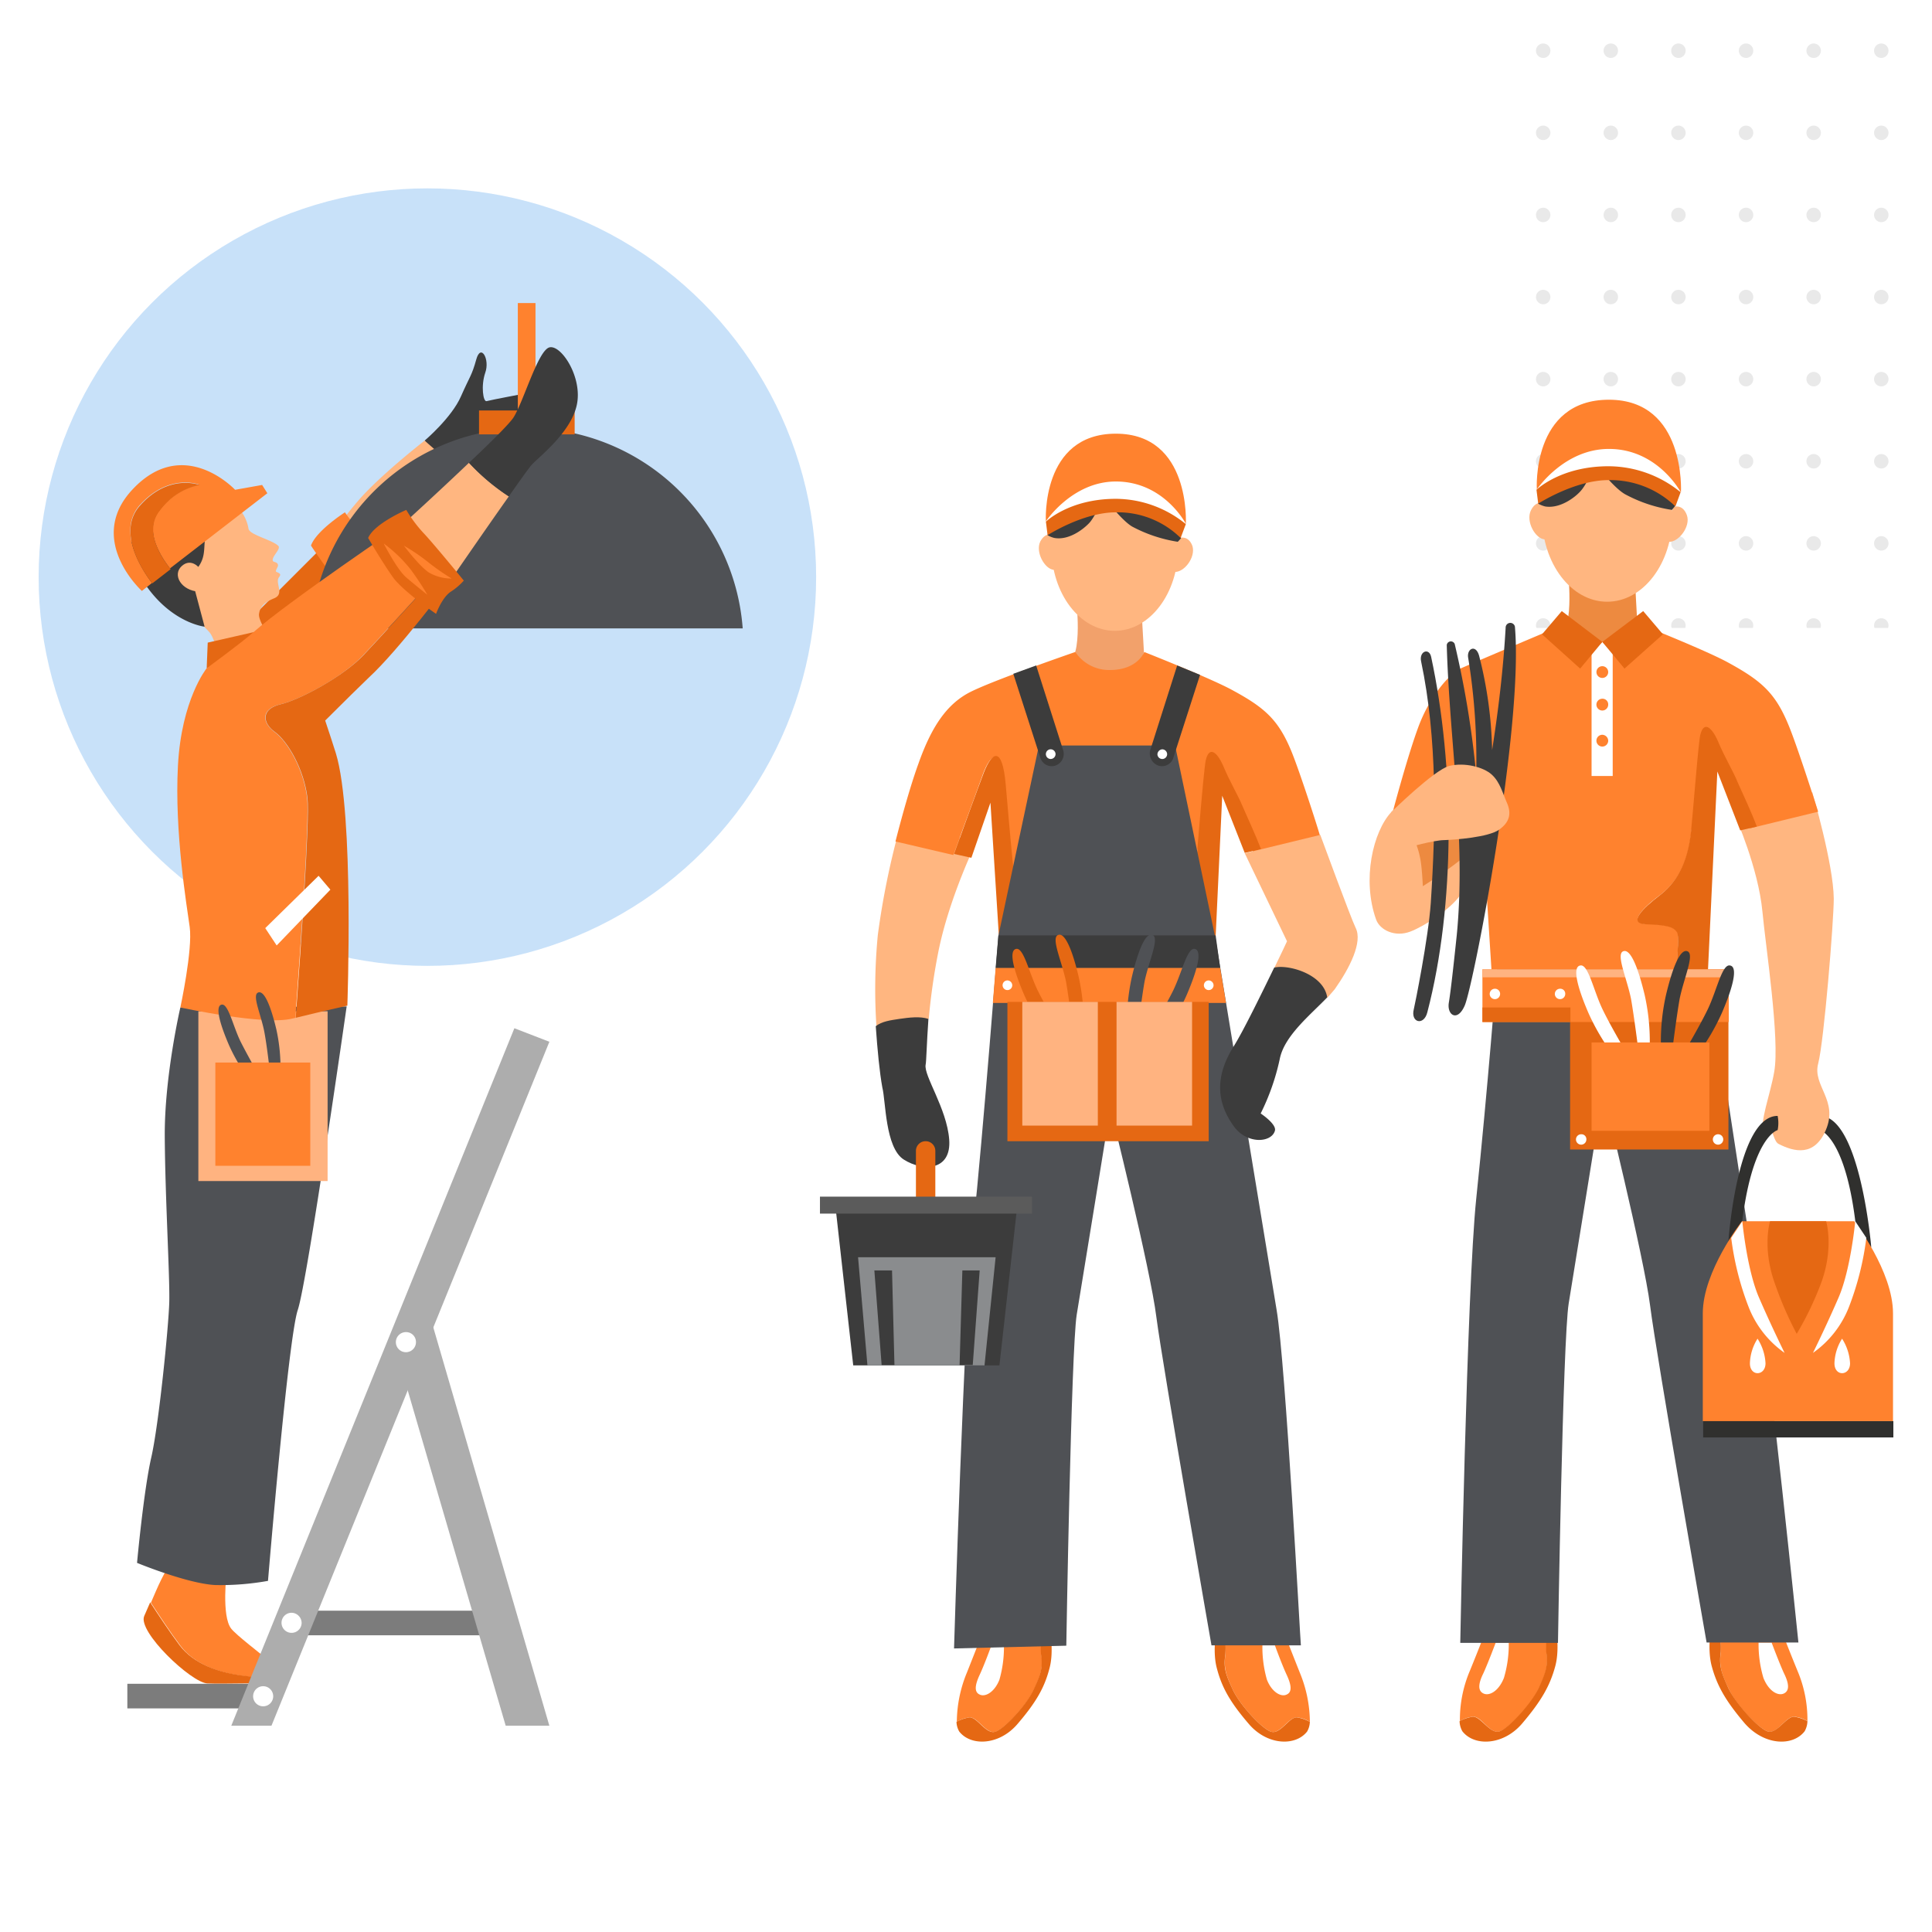
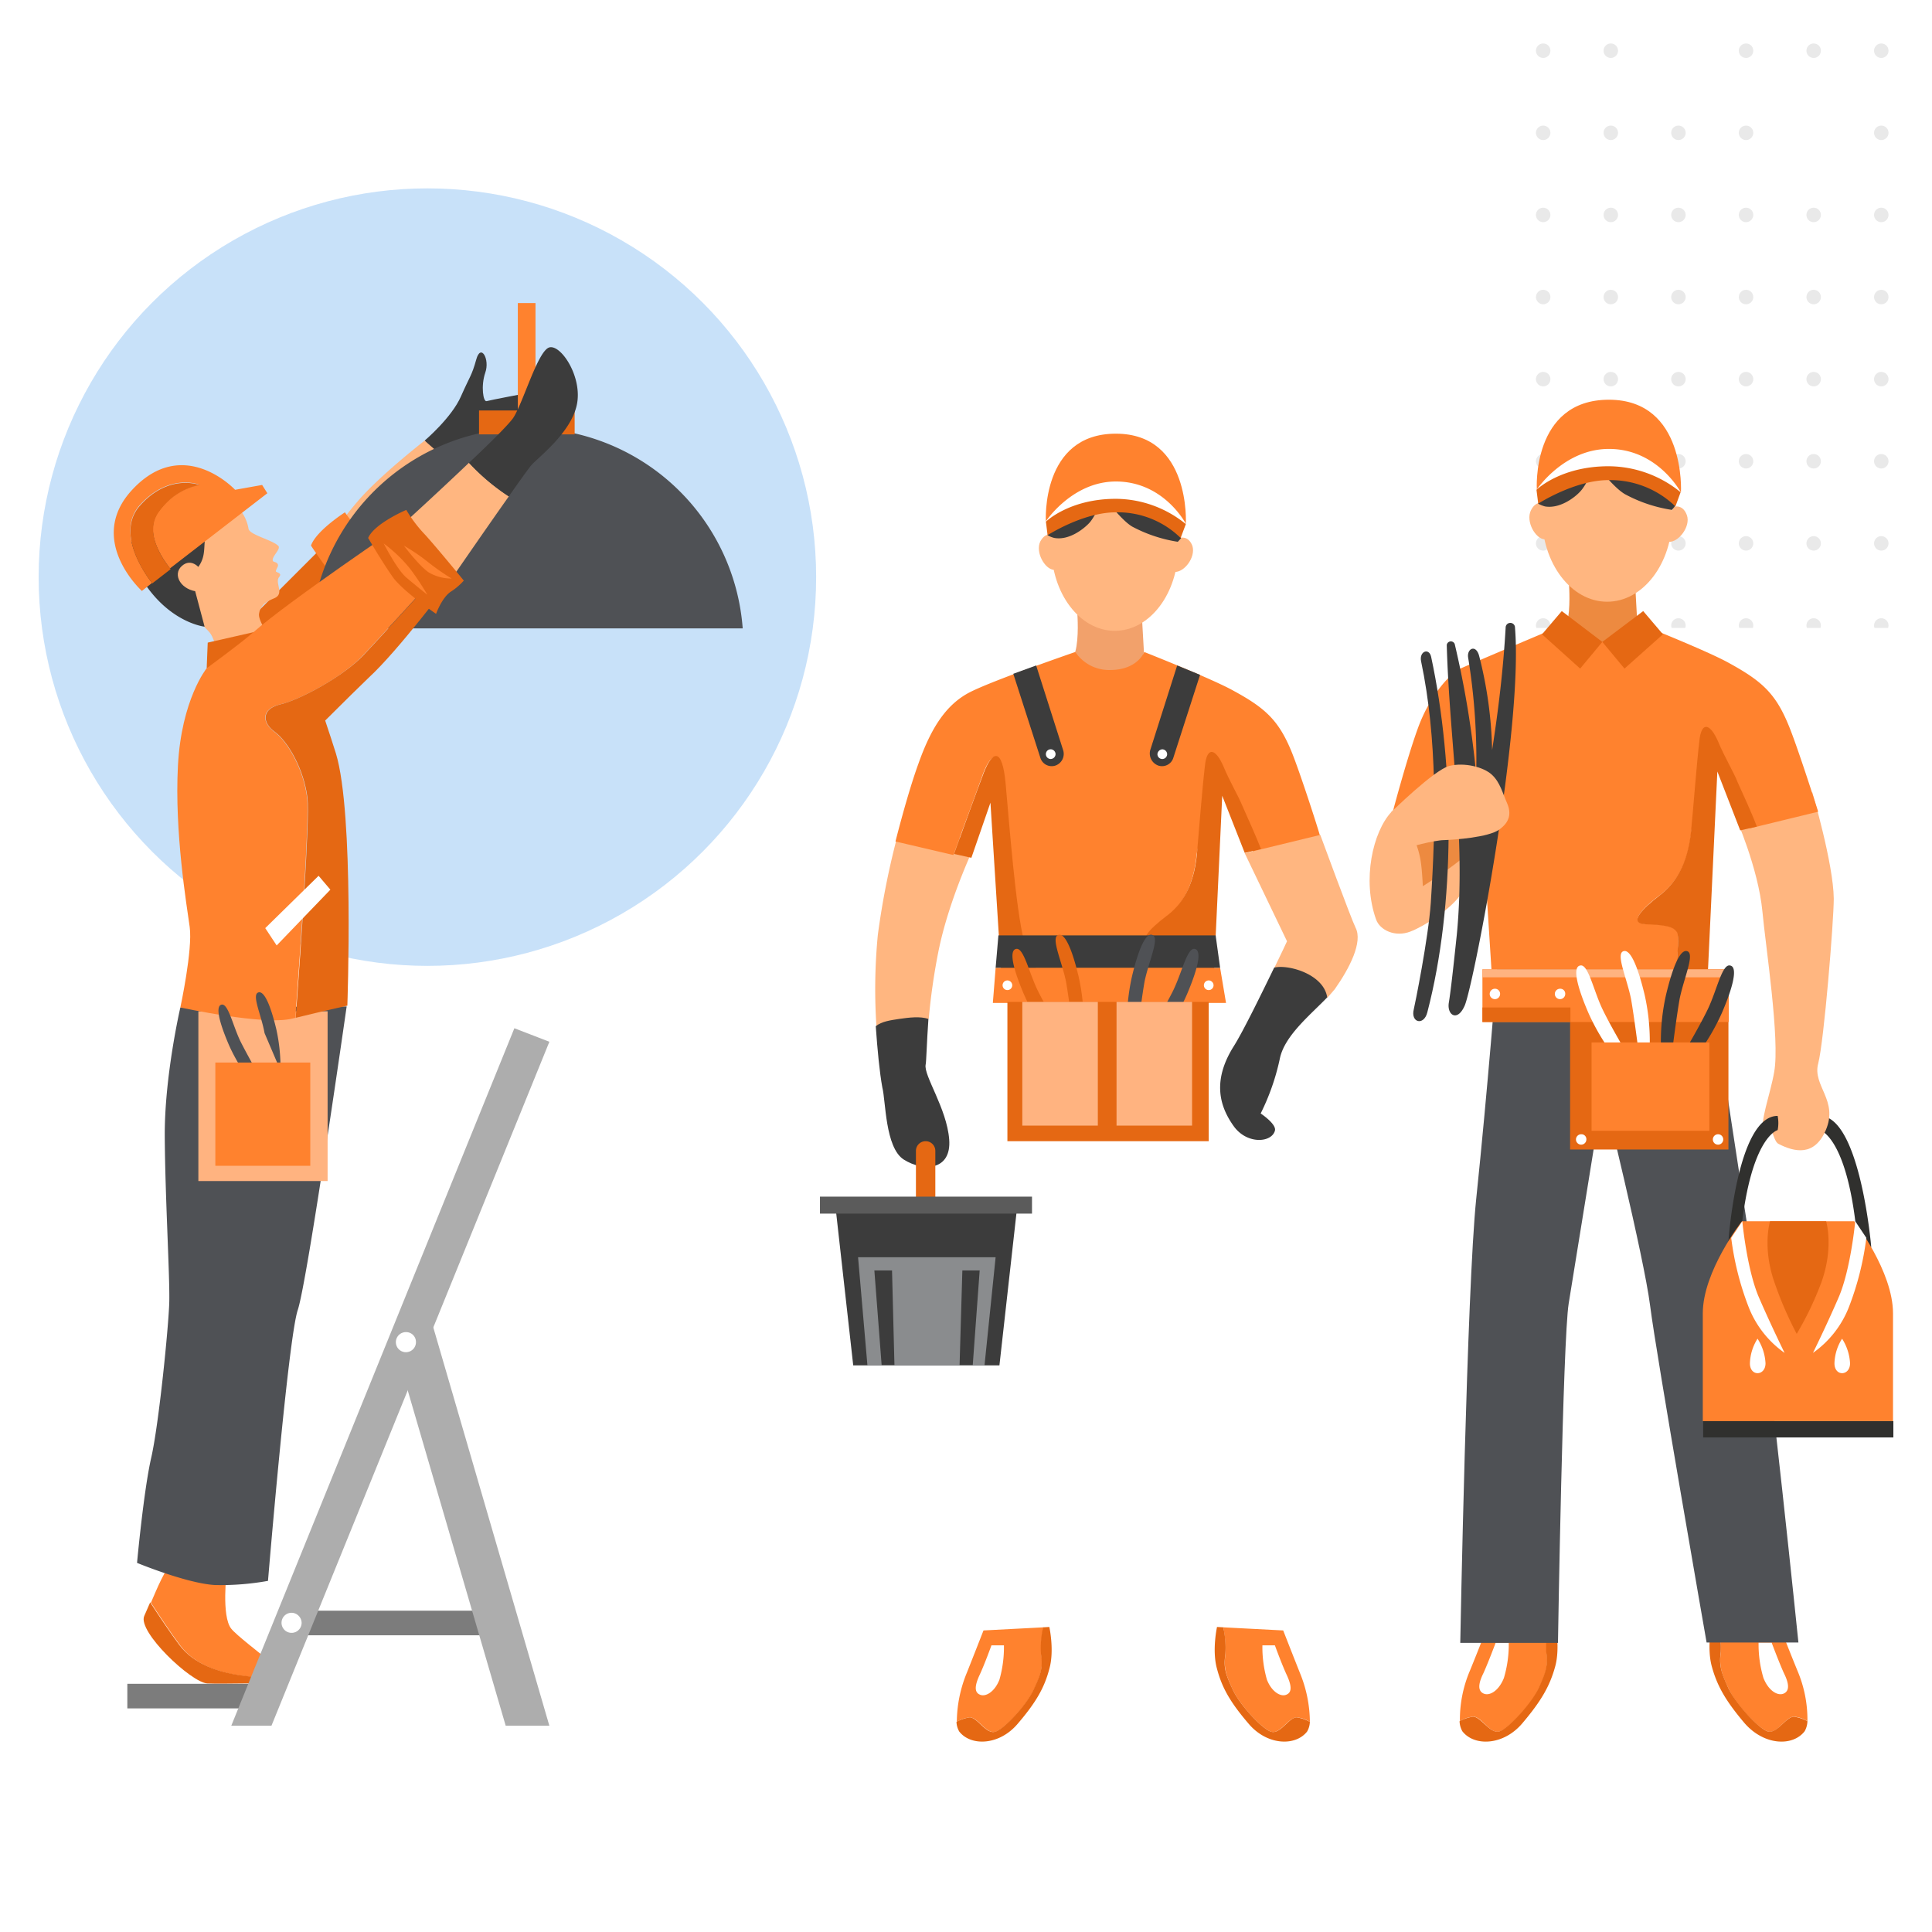
<svg xmlns="http://www.w3.org/2000/svg" width="400" height="400" viewBox="0 0 400 400">
  <defs>
    <clipPath id="clip-path">
      <rect width="79" height="121" fill="none" />
    </clipPath>
  </defs>
  <g id="smb_sol_img2" transform="translate(-872 -2630)">
    <rect id="Rectangle_6711" data-name="Rectangle 6711" width="400" height="400" transform="translate(872 2630)" fill="#fff" />
    <g id="Repeat_Grid_122" data-name="Repeat Grid 122" transform="translate(1190 2639)" clip-path="url(#clip-path)">
      <g transform="translate(-748 -1243)">
        <circle id="Ellipse_246" data-name="Ellipse 246" cx="1.5" cy="1.5" r="1.5" transform="translate(748 1243)" fill="#e9e9e9" />
      </g>
      <g transform="translate(-734 -1243)">
        <circle id="Ellipse_246-2" data-name="Ellipse 246" cx="1.5" cy="1.5" r="1.5" transform="translate(748 1243)" fill="#e9e9e9" />
      </g>
      <g transform="translate(-720 -1243)">
-         <circle id="Ellipse_246-3" data-name="Ellipse 246" cx="1.5" cy="1.5" r="1.5" transform="translate(748 1243)" fill="#e9e9e9" />
-       </g>
+         </g>
      <g transform="translate(-706 -1243)">
        <circle id="Ellipse_246-4" data-name="Ellipse 246" cx="1.5" cy="1.5" r="1.5" transform="translate(748 1243)" fill="#e9e9e9" />
      </g>
      <g transform="translate(-692 -1243)">
        <circle id="Ellipse_246-5" data-name="Ellipse 246" cx="1.5" cy="1.5" r="1.5" transform="translate(748 1243)" fill="#e9e9e9" />
      </g>
      <g transform="translate(-678 -1243)">
        <circle id="Ellipse_246-6" data-name="Ellipse 246" cx="1.5" cy="1.5" r="1.5" transform="translate(748 1243)" fill="#e9e9e9" />
      </g>
      <g transform="translate(-748 -1226)">
        <circle id="Ellipse_246-7" data-name="Ellipse 246" cx="1.5" cy="1.5" r="1.5" transform="translate(748 1243)" fill="#e9e9e9" />
      </g>
      <g transform="translate(-734 -1226)">
        <circle id="Ellipse_246-8" data-name="Ellipse 246" cx="1.5" cy="1.5" r="1.5" transform="translate(748 1243)" fill="#e9e9e9" />
      </g>
      <g transform="translate(-720 -1226)">
        <circle id="Ellipse_246-9" data-name="Ellipse 246" cx="1.5" cy="1.5" r="1.5" transform="translate(748 1243)" fill="#e9e9e9" />
      </g>
      <g transform="translate(-706 -1226)">
        <circle id="Ellipse_246-10" data-name="Ellipse 246" cx="1.5" cy="1.5" r="1.5" transform="translate(748 1243)" fill="#e9e9e9" />
      </g>
      <g transform="translate(-692 -1226)">
-         <circle id="Ellipse_246-11" data-name="Ellipse 246" cx="1.5" cy="1.5" r="1.5" transform="translate(748 1243)" fill="#e9e9e9" />
-       </g>
+         </g>
      <g transform="translate(-678 -1226)">
        <circle id="Ellipse_246-12" data-name="Ellipse 246" cx="1.5" cy="1.5" r="1.5" transform="translate(748 1243)" fill="#e9e9e9" />
      </g>
      <g transform="translate(-748 -1209)">
        <circle id="Ellipse_246-13" data-name="Ellipse 246" cx="1.5" cy="1.5" r="1.5" transform="translate(748 1243)" fill="#e9e9e9" />
      </g>
      <g transform="translate(-734 -1209)">
        <circle id="Ellipse_246-14" data-name="Ellipse 246" cx="1.5" cy="1.5" r="1.5" transform="translate(748 1243)" fill="#e9e9e9" />
      </g>
      <g transform="translate(-720 -1209)">
        <circle id="Ellipse_246-15" data-name="Ellipse 246" cx="1.5" cy="1.5" r="1.5" transform="translate(748 1243)" fill="#e9e9e9" />
      </g>
      <g transform="translate(-706 -1209)">
        <circle id="Ellipse_246-16" data-name="Ellipse 246" cx="1.5" cy="1.5" r="1.5" transform="translate(748 1243)" fill="#e9e9e9" />
      </g>
      <g transform="translate(-692 -1209)">
        <circle id="Ellipse_246-17" data-name="Ellipse 246" cx="1.5" cy="1.5" r="1.5" transform="translate(748 1243)" fill="#e9e9e9" />
      </g>
      <g transform="translate(-678 -1209)">
        <circle id="Ellipse_246-18" data-name="Ellipse 246" cx="1.5" cy="1.5" r="1.5" transform="translate(748 1243)" fill="#e9e9e9" />
      </g>
      <g transform="translate(-748 -1192)">
        <circle id="Ellipse_246-19" data-name="Ellipse 246" cx="1.5" cy="1.5" r="1.5" transform="translate(748 1243)" fill="#e9e9e9" />
      </g>
      <g transform="translate(-734 -1192)">
        <circle id="Ellipse_246-20" data-name="Ellipse 246" cx="1.5" cy="1.5" r="1.5" transform="translate(748 1243)" fill="#e9e9e9" />
      </g>
      <g transform="translate(-720 -1192)">
        <circle id="Ellipse_246-21" data-name="Ellipse 246" cx="1.5" cy="1.5" r="1.5" transform="translate(748 1243)" fill="#e9e9e9" />
      </g>
      <g transform="translate(-706 -1192)">
        <circle id="Ellipse_246-22" data-name="Ellipse 246" cx="1.5" cy="1.5" r="1.5" transform="translate(748 1243)" fill="#e9e9e9" />
      </g>
      <g transform="translate(-692 -1192)">
        <circle id="Ellipse_246-23" data-name="Ellipse 246" cx="1.5" cy="1.5" r="1.5" transform="translate(748 1243)" fill="#e9e9e9" />
      </g>
      <g transform="translate(-678 -1192)">
        <circle id="Ellipse_246-24" data-name="Ellipse 246" cx="1.5" cy="1.5" r="1.5" transform="translate(748 1243)" fill="#e9e9e9" />
      </g>
      <g transform="translate(-748 -1175)">
        <circle id="Ellipse_246-25" data-name="Ellipse 246" cx="1.5" cy="1.5" r="1.5" transform="translate(748 1243)" fill="#e9e9e9" />
      </g>
      <g transform="translate(-734 -1175)">
        <circle id="Ellipse_246-26" data-name="Ellipse 246" cx="1.5" cy="1.5" r="1.5" transform="translate(748 1243)" fill="#e9e9e9" />
      </g>
      <g transform="translate(-720 -1175)">
        <circle id="Ellipse_246-27" data-name="Ellipse 246" cx="1.5" cy="1.5" r="1.5" transform="translate(748 1243)" fill="#e9e9e9" />
      </g>
      <g transform="translate(-706 -1175)">
        <circle id="Ellipse_246-28" data-name="Ellipse 246" cx="1.5" cy="1.5" r="1.5" transform="translate(748 1243)" fill="#e9e9e9" />
      </g>
      <g transform="translate(-692 -1175)">
        <circle id="Ellipse_246-29" data-name="Ellipse 246" cx="1.5" cy="1.5" r="1.5" transform="translate(748 1243)" fill="#e9e9e9" />
      </g>
      <g transform="translate(-678 -1175)">
        <circle id="Ellipse_246-30" data-name="Ellipse 246" cx="1.5" cy="1.5" r="1.5" transform="translate(748 1243)" fill="#e9e9e9" />
      </g>
      <g transform="translate(-748 -1158)">
        <circle id="Ellipse_246-31" data-name="Ellipse 246" cx="1.5" cy="1.5" r="1.5" transform="translate(748 1243)" fill="#e9e9e9" />
      </g>
      <g transform="translate(-734 -1158)">
        <circle id="Ellipse_246-32" data-name="Ellipse 246" cx="1.5" cy="1.5" r="1.5" transform="translate(748 1243)" fill="#e9e9e9" />
      </g>
      <g transform="translate(-720 -1158)">
        <circle id="Ellipse_246-33" data-name="Ellipse 246" cx="1.5" cy="1.5" r="1.5" transform="translate(748 1243)" fill="#e9e9e9" />
      </g>
      <g transform="translate(-706 -1158)">
        <circle id="Ellipse_246-34" data-name="Ellipse 246" cx="1.5" cy="1.5" r="1.5" transform="translate(748 1243)" fill="#e9e9e9" />
      </g>
      <g transform="translate(-692 -1158)">
        <circle id="Ellipse_246-35" data-name="Ellipse 246" cx="1.5" cy="1.5" r="1.5" transform="translate(748 1243)" fill="#e9e9e9" />
      </g>
      <g transform="translate(-678 -1158)">
        <circle id="Ellipse_246-36" data-name="Ellipse 246" cx="1.5" cy="1.5" r="1.5" transform="translate(748 1243)" fill="#e9e9e9" />
      </g>
      <g transform="translate(-748 -1141)">
        <circle id="Ellipse_246-37" data-name="Ellipse 246" cx="1.5" cy="1.5" r="1.5" transform="translate(748 1243)" fill="#e9e9e9" />
      </g>
      <g transform="translate(-734 -1141)">
        <circle id="Ellipse_246-38" data-name="Ellipse 246" cx="1.5" cy="1.5" r="1.5" transform="translate(748 1243)" fill="#e9e9e9" />
      </g>
      <g transform="translate(-720 -1141)">
        <circle id="Ellipse_246-39" data-name="Ellipse 246" cx="1.5" cy="1.5" r="1.5" transform="translate(748 1243)" fill="#e9e9e9" />
      </g>
      <g transform="translate(-706 -1141)">
        <circle id="Ellipse_246-40" data-name="Ellipse 246" cx="1.5" cy="1.5" r="1.5" transform="translate(748 1243)" fill="#e9e9e9" />
      </g>
      <g transform="translate(-692 -1141)">
        <circle id="Ellipse_246-41" data-name="Ellipse 246" cx="1.5" cy="1.5" r="1.5" transform="translate(748 1243)" fill="#e9e9e9" />
      </g>
      <g transform="translate(-678 -1141)">
        <circle id="Ellipse_246-42" data-name="Ellipse 246" cx="1.5" cy="1.5" r="1.5" transform="translate(748 1243)" fill="#e9e9e9" />
      </g>
      <g transform="translate(-748 -1124)">
        <circle id="Ellipse_246-43" data-name="Ellipse 246" cx="1.5" cy="1.5" r="1.5" transform="translate(748 1243)" fill="#e9e9e9" />
      </g>
      <g transform="translate(-734 -1124)">
        <circle id="Ellipse_246-44" data-name="Ellipse 246" cx="1.5" cy="1.5" r="1.5" transform="translate(748 1243)" fill="#e9e9e9" />
      </g>
      <g transform="translate(-720 -1124)">
        <circle id="Ellipse_246-45" data-name="Ellipse 246" cx="1.5" cy="1.5" r="1.5" transform="translate(748 1243)" fill="#e9e9e9" />
      </g>
      <g transform="translate(-706 -1124)">
        <circle id="Ellipse_246-46" data-name="Ellipse 246" cx="1.5" cy="1.5" r="1.5" transform="translate(748 1243)" fill="#e9e9e9" />
      </g>
      <g transform="translate(-692 -1124)">
        <circle id="Ellipse_246-47" data-name="Ellipse 246" cx="1.5" cy="1.5" r="1.5" transform="translate(748 1243)" fill="#e9e9e9" />
      </g>
      <g transform="translate(-678 -1124)">
        <circle id="Ellipse_246-48" data-name="Ellipse 246" cx="1.5" cy="1.5" r="1.5" transform="translate(748 1243)" fill="#e9e9e9" />
      </g>
    </g>
    <g id="facility" transform="translate(12074 -9824)">
      <g id="facility-2" data-name="facility" transform="translate(-11194 12493)">
        <g id="Group_10253" data-name="Group 10253" transform="translate(161.763 43.759)">
          <g id="Group_10242" data-name="Group 10242" transform="translate(0 7.03)">
            <g id="Group_10234" data-name="Group 10234" transform="translate(45.321 6.241)">
              <g id="Group_10233" data-name="Group 10233" transform="translate(0)">
                <path id="Path_13706" data-name="Path 13706" d="M345.121,138.2s.359,4.878-.43,7.674c-.5,1.649,8.034,9.11,8.034,9.11s5.739-5.022,6.169-9.11c-.215-3.515-.43-7.674-.43-7.674Z" transform="translate(-337.144 -106.995)" fill="#f2a16b" />
                <g id="Group_10232" data-name="Group 10232">
                  <g id="Group_10231" data-name="Group 10231">
                    <path id="Path_13707" data-name="Path 13707" d="M337.279,115.237s-1.649-.864-2.8,1.291c-1.076,2.224.932,5.739,2.8,5.882C339.215,122.551,337.279,115.237,337.279,115.237Z" transform="translate(-334.18 -100.457)" fill="#ffb680" />
                    <path id="Path_13708" data-name="Path 13708" d="M374.109,116.07s1.793-.645,2.654,1.649c.718,2.367-1.722,5.524-3.728,5.376C371.024,123.026,374.109,116.07,374.109,116.07Z" transform="translate(-344.97 -100.716)" fill="#ffb680" />
                    <path id="Path_13709" data-name="Path 13709" d="M364.055,111.988c0,9.54-5.882,17.288-13.128,17.288S337.8,121.528,337.8,111.988,343.682,94.7,350.928,94.7C358.1,94.7,364.055,102.447,364.055,111.988Z" transform="translate(-335.202 -94.7)" fill="#ffb680" />
                  </g>
                </g>
              </g>
            </g>
            <path id="Path_13710" data-name="Path 13710" d="M336.7,111.8a4.825,4.825,0,0,0,1.434.576c2.941.5,5.882-1.722,7.173-3.084s3.012-5.452,3.012-5.452,3.588,4.806,5.882,6.169a29.729,29.729,0,0,0,9.469,3.156l.645-.718s-.146-4.376-5.664-6.743-10.976-3.012-12.267-2.726C345.165,103.333,337.776,107.638,336.7,111.8Z" transform="translate(-289.57 -90.781)" fill="#3c3c3c" />
            <path id="Path_13711" data-name="Path 13711" d="M336.194,104.149l14.49-3.728,14.49,4.233S366.247,86,350.685,86,336.194,104.149,336.194,104.149Z" transform="translate(-289.422 -86)" fill="#ff822e" />
            <path id="Path_13712" data-name="Path 13712" d="M336.2,108.049s5.452-8.249,14.49-8.249c9.971,0,14.49,8.751,14.49,8.751a28.625,28.625,0,0,1-6.313-1.722c-2.8-1.291-10.617-3.228-15.494-.5C338.567,109.126,336.2,108.049,336.2,108.049Z" transform="translate(-289.429 -89.9)" fill="#fff" />
            <path id="Path_13713" data-name="Path 13713" d="M336.559,112.332s7.317-4.735,14.132-4.735a18.544,18.544,0,0,1,13.414,5.308l1.076-2.869A23.1,23.1,0,0,0,350.7,104.8c-9.685,0-14.49,4.735-14.49,4.735Z" transform="translate(-289.429 -91.314)" fill="#e56813" />
            <g id="Group_10235" data-name="Group 10235" transform="translate(11.442 81.851)">
              <path id="Path_13714" data-name="Path 13714" d="M299.97,225.781c2.224-11.406,8.034-23.242,8.034-23.242L291.936,200.1a165.119,165.119,0,0,0-4.448,21.951,117.306,117.306,0,0,0-.288,18.867c2.869-.359,7.173-.864,10.833-1.506a131.745,131.745,0,0,1,1.936-13.632Z" transform="translate(-286.951 -200.1)" fill="#ffb680" />
              <path id="Path_13715" data-name="Path 13715" d="M292.91,283.895c3.947,2.51,9.9,2.367,9.4-4.161-.5-6.457-5.309-13.2-4.878-15.494.146-.576.215-4.3.576-9.469-1.722-.576-4.02-.288-6.026,0-1.865.288-3.587.5-4.878,1.506.359,5.022.789,9.54,1.363,12.7C289.18,271.7,289.036,281.452,292.91,283.895Z" transform="translate(-286.993 -215.458)" fill="#3c3c3c" />
            </g>
            <g id="Group_10236" data-name="Group 10236" transform="translate(15.638 45.194)">
              <path id="Path_13716" data-name="Path 13716" d="M374.722,169.448c-2.654-6.384-5.452-8.9-12.051-12.48-4.377-2.439-18.365-7.963-18.365-7.963s-1.363,3.728-7.1,3.728A8.4,8.4,0,0,1,330.031,149s-16.643,5.739-21.663,8.249-8.177,7.392-10.833,14.919c-2.3,6.313-4.735,16.068-4.735,16.068l11.98,2.8c1.506-4.09,4.95-13.486,6.169-16.858,1.649-4.376,3.8-5.524,4.519,2.367s2.152,25.968,3.8,32.568c.576,2.51,2.726,6.169,5.022,9.9h27.761c.359-3.515.576-6.959.215-7.532-.718-1.291-2.582-1.578-6.313-1.649-3.8-.146-.5-3.372,2.8-5.811,3.228-2.439,5.664-6.169,6.384-12.912.359-3.084,3.444-12.841,3.515-15.421.146-3.947,3.874,3.728,4.592,5.664.932,2.3,2.582,6.384,3.659,9.253l13.846-3.3C380.748,186.949,376.512,173.749,374.722,169.448Z" transform="translate(-292.8 -149)" fill="#ff822e" />
              <path id="Path_13717" data-name="Path 13717" d="M380.768,186.922l4.663,11.837,3.372-.789c-1.076-2.8-2.8-6.528-3.8-8.823-.932-2.3-2.654-5.094-4.02-8.393-1.578-3.588-3.228-3.947-3.728-.576-.645,5.237-1.291,13.988-1.722,18.794-.645,6.743-3.156,10.545-6.384,12.912-3.228,2.439-6.528,5.664-2.8,5.811,3.8.146,5.6.43,6.313,1.649.359.576.146,4.02-.215,7.532h6.459Z" transform="translate(-313.122 -157.152)" fill="#e56813" />
              <path id="Path_13718" data-name="Path 13718" d="M320.389,184.816c-.717-7.893-2.8-6.743-4.519-2.367-1.291,3.372-4.735,12.841-6.169,16.858l3.588.789,3.947-11.406,2.439,38.522h9.541c-2.367-3.728-4.376-7.392-5.022-9.9C322.468,210.785,321.106,192.708,320.389,184.816Z" transform="translate(-297.577 -157.485)" fill="#e56813" />
            </g>
            <g id="Group_10237" data-name="Group 10237" transform="translate(28.266 247.056)">
              <path id="Path_13719" data-name="Path 13719" d="M318.6,452.092c1.936-.717,6.384-5.524,7.82-8.608s1.936-4.519,1.578-7.317a21.83,21.83,0,0,1,.43-5.664l-12.41.645s-1.649,4.233-3.444,8.751a27.139,27.139,0,0,0-2.077,10.185,5.9,5.9,0,0,1,2.726-.932C314.871,449.151,316.665,452.81,318.6,452.092Z" transform="translate(-310.426 -430.427)" fill="#ff822e" />
              <path id="Path_13720" data-name="Path 13720" d="M323.1,450.414c3.874-4.519,5.524-7.532,6.528-11.335,1.076-3.8,0-8.68,0-8.68l-1.291.073a18.748,18.748,0,0,0-.43,5.664c.43,2.8-.146,4.233-1.578,7.317s-5.952,7.963-7.82,8.608c-1.937.718-3.728-2.941-5.376-2.941a7.7,7.7,0,0,0-2.726.932,4.189,4.189,0,0,0,.576,2.008C313.413,455.149,319.3,454.933,323.1,450.414Z" transform="translate(-310.403 -430.399)" fill="#e56813" />
              <path id="Path_13721" data-name="Path 13721" d="M319.221,435.7s-1.434,3.947-2.439,6.1-1.152,3.588,0,4.09c1.152.576,3.085-.5,4.09-3.085a24.487,24.487,0,0,0,.932-7.1h-2.582Z" transform="translate(-311.978 -431.897)" fill="#fff" />
            </g>
            <g id="Group_10238" data-name="Group 10238" transform="translate(81.73 247.056)">
              <path id="Path_13722" data-name="Path 13722" d="M397.227,452.092c-1.936-.717-6.384-5.524-7.82-8.608s-1.936-4.519-1.578-7.317a21.834,21.834,0,0,0-.43-5.664l12.41.645s1.649,4.233,3.444,8.751a27.14,27.14,0,0,1,2.08,10.185,5.9,5.9,0,0,0-2.726-.932C400.886,449.151,399.094,452.81,397.227,452.092Z" transform="translate(-385.629 -430.427)" fill="#ff822e" />
              <path id="Path_13723" data-name="Path 13723" d="M391.939,450.414c-3.874-4.519-5.524-7.532-6.528-11.335-1.076-3.8,0-8.68,0-8.68l1.291.073a18.749,18.749,0,0,1,.43,5.664c-.43,2.8.146,4.233,1.578,7.317s5.952,7.963,7.82,8.608c1.936.718,3.728-2.941,5.376-2.941a7.7,7.7,0,0,1,2.726.932,4.188,4.188,0,0,1-.576,2.008C401.624,455.149,395.741,454.933,391.939,450.414Z" transform="translate(-384.933 -430.399)" fill="#e56813" />
              <path id="Path_13724" data-name="Path 13724" d="M401.281,435.7s1.435,3.947,2.439,6.1,1.152,3.588,0,4.09c-1.152.576-3.085-.5-4.09-3.085a24.486,24.486,0,0,1-.932-7.1h2.582Z" transform="translate(-388.823 -431.897)" fill="#fff" />
            </g>
-             <path id="Path_13725" data-name="Path 13725" d="M376.485,292.857c-1.865-11.119-12.628-76.757-12.628-76.757l-8.39-40.1H327.275l-8.393,39.383s-3.156,40.889-5.237,60.616c-1.865,18.006-3.947,86.943-3.947,86.943l23.244-.57s1-61.19,2.152-68.508c1.22-7.317,6.959-42.756,6.959-42.756s8.321,33.285,9.54,43.257C352.885,304.338,363,362.3,363,362.3h18.509C381.435,362.3,378.35,303.9,376.485,292.857Z" transform="translate(-281.938 -111.438)" fill="#4f5155" />
            <path id="Path_13726" data-name="Path 13726" d="M368.183,237.543H321.7l.576-6.743h44.976Z" transform="translate(-285.33 -126.927)" fill="#3c3c3c" />
            <path id="Path_13727" data-name="Path 13727" d="M335.479,173.636h0a2.451,2.451,0,0,1-3.085-1.649L326.8,154.622l4.735-1.722,5.6,17.576a2.558,2.558,0,0,1-1.651,3.16Z" transform="translate(-286.772 -104.909)" fill="#3c3c3c" />
            <path id="Path_13728" data-name="Path 13728" d="M367.991,173.636h0a2.451,2.451,0,0,0,3.085-1.649l5.524-17.145-4.736-1.942-5.593,17.575a2.665,2.665,0,0,0,1.72,3.161Z" transform="translate(-297.905 -104.909)" fill="#3c3c3c" />
            <path id="Path_13729" data-name="Path 13729" d="M338.208,178.1a1.023,1.023,0,0,1-1,1,1,1,0,0,1,0-2.008,1.023,1.023,0,0,1,1,1Z" transform="translate(-289.429 -111.749)" fill="#fff" />
            <path id="Path_13730" data-name="Path 13730" d="M370.408,178.1a1,1,0,1,1-2.008,0,1.08,1.08,0,0,1,1-1A1.023,1.023,0,0,1,370.408,178.1Z" transform="translate(-298.529 -111.749)" fill="#fff" />
            <path id="Path_13731" data-name="Path 13731" d="M369.177,247.445H320.9l.576-7.245h46.483Z" transform="translate(-285.104 -129.584)" fill="#ff822e" />
            <rect id="Rectangle_1340" data-name="Rectangle 1340" width="41.678" height="28.838" transform="translate(38.809 117.646)" fill="#e56813" />
            <g id="Group_10239" data-name="Group 10239" transform="translate(39.852 103.731)">
              <path id="Path_13732" data-name="Path 13732" d="M344.811,249.252a43.354,43.354,0,0,0-1-9.828c-1.291-5.524-2.869-9.4-4.3-8.751-1.506.576.789,5.452,1.649,9.612.645,3.659,1.363,9.756,1.363,9.756Z" transform="translate(-330.073 -230.602)" fill="#e56813" />
              <path id="Path_13733" data-name="Path 13733" d="M334.048,252.843a44.31,44.31,0,0,1-5.022-8.536c-2.224-5.165-3.3-9.253-1.722-9.612s2.654,4.878,4.52,8.68c1.649,3.3,4.735,8.608,4.735,8.608Z" transform="translate(-326.555 -231.753)" fill="#e56813" />
            </g>
            <g id="Group_10240" data-name="Group 10240" transform="translate(63.556 103.731)">
              <path id="Path_13734" data-name="Path 13734" d="M359.6,249.252a43.357,43.357,0,0,1,1-9.828c1.291-5.524,2.869-9.4,4.3-8.751,1.506.576-.789,5.452-1.649,9.612-.645,3.659-1.363,9.756-1.363,9.756Z" transform="translate(-359.597 -230.602)" fill="#4f5155" />
              <path id="Path_13735" data-name="Path 13735" d="M368.81,252.843a44.3,44.3,0,0,0,5.022-8.536c2.224-5.165,3.3-9.253,1.722-9.612s-2.654,4.878-4.519,8.68c-1.649,3.3-4.735,8.608-4.735,8.608Z" transform="translate(-361.492 -231.753)" fill="#4f5155" />
            </g>
            <rect id="Rectangle_1341" data-name="Rectangle 1341" width="15.638" height="25.61" transform="translate(41.893 117.646)" fill="#ffb380" />
            <rect id="Rectangle_1342" data-name="Rectangle 1342" width="15.638" height="25.61" transform="translate(61.405 117.646)" fill="#ffb380" />
            <path id="Path_13736" data-name="Path 13736" d="M383.808,244.8a1,1,0,1,1-1-1,1.023,1.023,0,0,1,1,1Z" transform="translate(-302.317 -130.602)" fill="#fff" />
            <path id="Path_13737" data-name="Path 13737" d="M325.708,244.8a1,1,0,1,1-1-1,1.023,1.023,0,0,1,1,1Z" transform="translate(-285.896 -130.602)" fill="#fff" />
            <path id="Path_13738" data-name="Path 13738" d="M302.72,305.193H298.7V292.208a2,2,0,0,1,2.008-2.008h0a2,2,0,0,1,2.008,2.008v12.984Z" transform="translate(-278.829 -143.716)" fill="#e56813" />
            <path id="Path_13739" data-name="Path 13739" d="M275.5,309.3l3.659,32.712H309.43l3.659-32.712Z" transform="translate(-272.271 -149.114)" fill="#3c3c3c" />
            <rect id="Rectangle_1343" data-name="Rectangle 1343" width="43.902" height="3.515" transform="translate(0 157.962)" fill="#5b5b5b" />
            <path id="Path_13740" data-name="Path 13740" d="M283.937,346.081,282,323.7h28.479l-2.3,22.381Z" transform="translate(-274.109 -153.185)" fill="#8a8c8e" />
            <path id="Path_13741" data-name="Path 13741" d="M288.206,347.084,286.7,327.5h3.659l.5,19.584Z" transform="translate(-275.437 -154.258)" fill="#3c3c3c" />
            <path id="Path_13742" data-name="Path 13742" d="M314.026,347.084l1.434-19.584h-3.585l-.576,19.584Z" transform="translate(-282.391 -154.258)" fill="#3c3c3c" />
            <g id="Group_10241" data-name="Group 10241" transform="translate(82.853 83.07)">
              <path id="Path_13743" data-name="Path 13743" d="M410.674,235.516c.576-.576,1.076-1.22,1.578-1.793,3.085-4.376,5.811-9.756,4.3-12.7-.932-1.865-7.314-19.225-7.314-19.225L393.6,205.6l8.751,18.221s-1.291,2.8-3.085,6.457C402.136,229.633,407.158,229.561,410.674,235.516Z" transform="translate(-388.505 -201.8)" fill="#ffb680" />
              <path id="Path_13744" data-name="Path 13744" d="M389.225,272.756c2.726,3.947,7.893,3.588,8.608,1.076.43-1.363-2.941-3.587-2.941-3.587a47.553,47.553,0,0,0,3.947-11.263c.932-4.806,6.313-9.11,9.828-12.768-.717-4.806-8.034-6.886-10.976-6.169-2.582,5.308-6.528,13.414-8.465,16.427C384.778,263.646,386.5,268.883,389.225,272.756Z" transform="translate(-386.498 -212.571)" fill="#3c3c3c" />
            </g>
          </g>
          <g id="Group_10252" data-name="Group 10252" transform="translate(113.799)">
            <g id="Group_10246" data-name="Group 10246" transform="translate(33.076 6.384)">
              <g id="Group_10245" data-name="Group 10245" transform="translate(0 0)">
                <path id="Path_13745" data-name="Path 13745" d="M487.022,129.7s.359,5.022-.43,7.893c-.5,1.722,8.249,9.4,8.249,9.4s5.882-5.094,6.313-9.4c-.215-3.588-.43-7.893-.43-7.893Z" transform="translate(-478.804 -97.706)" fill="#ed8a40" />
                <g id="Group_10244" data-name="Group 10244">
                  <g id="Group_10243" data-name="Group 10243">
                    <path id="Path_13746" data-name="Path 13746" d="M478.941,106.131s-1.722-.932-2.869,1.363.932,5.952,2.869,6.026C480.877,113.659,478.941,106.131,478.941,106.131Z" transform="translate(-475.743 -90.991)" fill="#ffb680" />
                    <path id="Path_13747" data-name="Path 13747" d="M516.709,107.071s1.865-.645,2.726,1.722-1.793,5.739-3.8,5.524S516.709,107.071,516.709,107.071Z" transform="translate(-486.827 -91.287)" fill="#ffb680" />
                    <ellipse id="Ellipse_235" data-name="Ellipse 235" cx="13.486" cy="17.719" rx="13.486" ry="17.719" transform="translate(2.623)" fill="#ffb680" />
                  </g>
                </g>
              </g>
            </g>
            <path id="Path_13748" data-name="Path 13748" d="M478.3,102.558a5.847,5.847,0,0,0,1.434.576c3.012.5,6.1-1.793,7.317-3.156,1.291-1.363,3.156-5.6,3.156-5.6s3.659,4.878,6.1,6.24a29.783,29.783,0,0,0,9.684,3.228l.645-.789s-.146-4.448-5.81-6.886-11.263-3.084-12.554-2.8C486.979,93.877,479.452,98.325,478.3,102.558Z" transform="translate(-443.391 -81.037)" fill="#3c3c3c" />
            <path id="Path_13749" data-name="Path 13749" d="M477.893,94.78l14.92-3.8,14.92,4.376S508.811,76.2,492.815,76.2C476.747,76.2,477.893,94.78,477.893,94.78Z" transform="translate(-443.271 -76.2)" fill="#ff822e" />
            <path id="Path_13750" data-name="Path 13750" d="M477.9,98.793s5.6-8.393,14.92-8.393c10.187,0,14.92,9.038,14.92,9.038a31.157,31.157,0,0,1-6.528-1.722c-2.869-1.291-10.9-3.3-15.924-.576C480.267,99.94,477.9,98.793,477.9,98.793Z" transform="translate(-443.278 -80.213)" fill="#fff" />
            <path id="Path_13751" data-name="Path 13751" d="M478.159,103.147s7.532-4.878,14.562-4.878a19.361,19.361,0,0,1,13.845,5.452l1.076-2.945A23.722,23.722,0,0,0,492.721,95.4c-9.971,0-14.92,4.878-14.92,4.878Z" transform="translate(-443.25 -81.627)" fill="#e56813" />
            <path id="Path_13752" data-name="Path 13752" d="M570.159,309.942s-2.3-27.042-10.617-27.042a7.435,7.435,0,0,0,0,2.941s5.452,1.291,7.532,20.588C568.509,319.7,570.159,309.942,570.159,309.942Z" transform="translate(-466.312 -134.623)" fill="#30302e" />
            <path id="Path_13753" data-name="Path 13753" d="M535.2,194.522s4.735,10.617,5.6,19.655c.645,7.03,3.659,26.542,2.439,33.216-.789,4.663-3.085,10.331-2.224,12.984.288.789.215-1.578,1.506-.932.5.288.718,2.439,1.649,2.869,3.228,1.649,7.392,2.654,9.755-2.869,2.654-6.169-2.8-9.182-1.578-13.773,1.22-4.663,3.228-29.627,3.228-34.146-.073-7.245-4.448-22.022-4.448-22.022Z" transform="translate(-459.474 -108.224)" fill="#ffb680" />
            <g id="Group_10247" data-name="Group 10247" transform="translate(4.568 46.271)">
              <path id="Path_13754" data-name="Path 13754" d="M495.181,204.688c-.718-1.291-2.654-1.649-6.456-1.722-3.947-.146-.5-3.515,2.8-5.952,3.3-2.51,5.882-6.384,6.528-13.271.359-3.228,3.515-13.128,3.659-15.853.146-3.947,3.947,3.8,4.735,5.811.932,2.367,2.654,6.6,3.728,9.469l14.132-3.444s-4.3-13.558-6.169-18.006c-2.726-6.6-5.6-9.11-12.41-12.841-4.519-2.51-18.794-8.177-18.794-8.177s-1.363,3.874-7.317,3.874A8.607,8.607,0,0,1,472.3,140.7s-16.858,7.1-22.094,9.4c-1.506.645-6.1,4.878-8.823,12.48-2.367,6.528-5.376,18.006-5.376,18.006l15.137-.929,3.012-6.743,2.51,39.526h38.3C495.253,208.777,495.468,205.334,495.181,204.688Z" transform="translate(-436.003 -140.702)" fill="#ff822e" />
              <path id="Path_13755" data-name="Path 13755" d="M523.482,179.86l4.735,12.192,3.443-.789c-1.076-2.869-2.869-6.743-3.947-9.11-.932-2.367-2.726-5.237-4.09-8.536-1.649-3.728-3.3-4.02-3.8-.645-.645,5.376-1.291,14.347-1.793,19.3-.718,6.886-3.228,10.761-6.528,13.271s-6.743,5.811-2.8,5.952,5.739.43,6.457,1.722c.359.576.146,4.09-.215,7.747h6.6Z" transform="translate(-456.054 -149.159)" fill="#e56813" />
            </g>
            <g id="Group_10248" data-name="Group 10248" transform="translate(18.626 253.368)">
              <path id="Path_13756" data-name="Path 13756" d="M464.01,451.738c1.937-.718,6.6-5.664,8.034-8.9,1.506-3.156,1.936-4.663,1.578-7.532a20.361,20.361,0,0,1,.5-5.811l-12.768.645s-1.649,4.3-3.587,9.038a25.844,25.844,0,0,0-2.08,10.474,6.165,6.165,0,0,1,2.8-.932C460.211,448.722,462,452.527,464.01,451.738Z" transform="translate(-455.617 -429.427)" fill="#ff822e" />
              <path id="Path_13757" data-name="Path 13757" d="M468.656,449.987c3.947-4.663,5.664-7.747,6.743-11.694s0-8.9,0-8.9l-1.363.073a22.752,22.752,0,0,0-.5,5.811c.43,2.869-.146,4.376-1.578,7.532-1.506,3.156-6.1,8.177-8.034,8.9s-3.874-3.012-5.524-3.012a8.019,8.019,0,0,0-2.8.932,4.52,4.52,0,0,0,.576,2.08C458.684,454.936,464.781,454.648,468.656,449.987Z" transform="translate(-455.6 -429.398)" fill="#e56813" />
              <path id="Path_13758" data-name="Path 13758" d="M464.671,434.974s-1.506,4.02-2.51,6.24c-1.076,2.152-1.22,3.659,0,4.233s3.156-.5,4.233-3.228a24.338,24.338,0,0,0,1-7.317h-2.726Z" transform="translate(-457.21 -430.953)" fill="#fff" />
            </g>
            <g id="Group_10249" data-name="Group 10249" transform="translate(70.369 253.368)">
              <path id="Path_13759" data-name="Path 13759" d="M540.415,451.738c-1.937-.718-6.6-5.664-8.034-8.9-1.506-3.156-1.937-4.663-1.578-7.532a20.361,20.361,0,0,0-.5-5.811l12.768.645s1.649,4.3,3.588,9.038a25.842,25.842,0,0,1,2.076,10.476,6.164,6.164,0,0,0-2.8-.935C544.22,448.722,542.351,452.527,540.415,451.738Z" transform="translate(-528.458 -429.427)" fill="#ff822e" />
              <path id="Path_13760" data-name="Path 13760" d="M534.955,449.987c-3.947-4.663-5.664-7.747-6.743-11.694s0-8.9,0-8.9l1.363.073a22.755,22.755,0,0,1,.5,5.811c-.43,2.869.146,4.376,1.578,7.532,1.506,3.156,6.1,8.177,8.034,8.9s3.874-3.012,5.524-3.012a8.021,8.021,0,0,1,2.8.932,4.522,4.522,0,0,1-.576,2.08C544.927,454.936,538.972,454.648,534.955,449.987Z" transform="translate(-527.732 -429.398)" fill="#e56813" />
              <path id="Path_13761" data-name="Path 13761" d="M544.625,434.973s1.506,4.02,2.51,6.24c1.076,2.152,1.22,3.659,0,4.233s-3.156-.5-4.233-3.228a24.316,24.316,0,0,1-1-7.318h2.726Z" transform="translate(-531.736 -430.953)" fill="#fff" />
            </g>
            <path id="Path_13762" data-name="Path 13762" d="M463.4,240.6s-1.936,24.892-4.3,47.56c-1.933,18.51-3.3,91.889-3.3,91.889H476.03s1-62.841,2.224-70.3,7.1-43.9,7.1-43.9,8.465,34.146,9.756,44.4,11.694,69.725,11.694,69.725h19.008s-6.169-60.186-8.249-71.592c-1.937-11.406-10.4-67.789-10.4-67.789Z" transform="translate(-437.031 -122.666)" fill="#4f5155" />
            <rect id="Rectangle_1344" data-name="Rectangle 1344" width="32.783" height="37.302" transform="translate(41.509 117.933)" fill="#e56813" />
            <rect id="Rectangle_1345" data-name="Rectangle 1345" width="51.004" height="10.904" transform="translate(23.359 117.933)" fill="#ff822e" />
            <rect id="Rectangle_1346" data-name="Rectangle 1346" width="50.932" height="1.649" transform="translate(23.359 117.933)" fill="#ffb380" />
            <path id="Path_13763" data-name="Path 13763" d="M434.13,194.725c-3.8,4.09-6.1,13.988-3.156,22.238.789,2.224,3.947,3.728,7.1,2.51,2.869-1.076,8.249-4.592,10.258-7.461,4.448-6.169,3.8-11.119,1.937-10.833C446.612,201.683,438.649,189.778,434.13,194.725Z" transform="translate(-429.636 -109.36)" fill="#ffb680" />
            <path id="Path_13764" data-name="Path 13764" d="M445.052,202.072a9.868,9.868,0,0,1-2.152.43,17.8,17.8,0,0,1,1.076,3.947c.288,1.865.43,5.094.43,5.094s10.761-6.743,10.976-8.967c.215-2.3-5.664-3.874-5.664-3.874Z" transform="translate(-433.385 -110.825)" fill="#ed8a40" />
            <path id="Path_13765" data-name="Path 13765" d="M466.032,141.619a.969.969,0,1,0-1.937,0c-.5,8.68-1.506,17.074-2.8,25.323a85.08,85.08,0,0,0-2.654-19.368c-.645-2.654-2.654-1.649-2.3.288A131.335,131.335,0,0,1,458,172.036a198.7,198.7,0,0,0-4.448-27.042.857.857,0,0,0-1.649.215c.576,20.373,4.02,39.957,2.08,59.971-.43,4.09-1.22,11.548-1.649,14.06-.43,2.582,1.793,4.09,3.3.576C457.5,215.363,467.753,162.351,466.032,141.619Z" transform="translate(-435.93 -94.416)" fill="#3c3c3c" />
            <path id="Path_13766" data-name="Path 13766" d="M445.937,149.963c-.43-1.937-2.51-1.152-2.08.932,3.371,16,3.084,33.572,2.008,50-.5,7.317-3.3,21.161-3.515,22.022-.718,2.8,2.08,3.515,2.8.645C450.961,201.255,450.818,172.775,445.937,149.963Z" transform="translate(-433.197 -96.736)" fill="#3c3c3c" />
-             <path id="Path_13767" data-name="Path 13767" d="M498.076,173.861H493.7V148.325l2.224-2.224,2.152,2.224Z" transform="translate(-447.744 -95.957)" fill="#fff" />
            <path id="Path_13768" data-name="Path 13768" d="M483.49,137.2l-4.09,4.806,7.893,7.1,4.592-5.524Z" transform="translate(-443.702 -93.441)" fill="#e56813" />
            <path id="Path_13769" data-name="Path 13769" d="M505.265,137.2l4.09,4.806-7.963,7.1-4.592-5.526Z" transform="translate(-448.62 -93.441)" fill="#e56813" />
            <path id="Path_13770" data-name="Path 13770" d="M435.9,191.332s8.823-8.679,11.98-9.54c3.156-.789,7.1.215,8.823,1.793s2.224,3.8,3.156,5.882c.932,2.152.576,3.947-1.649,5.524s-9.182,2.08-11.335,2.152c-2.152,0-7.747,1.578-7.747,1.578Z" transform="translate(-431.407 -105.967)" fill="#ffb680" />
            <circle id="Ellipse_236" data-name="Ellipse 236" cx="1.22" cy="1.22" r="1.22" transform="translate(46.96 55.164)" fill="#ff822e" />
            <path id="Path_13771" data-name="Path 13771" d="M497.538,163.718a1.22,1.22,0,1,1-1.22-1.22,1.169,1.169,0,0,1,1.22,1.22Z" transform="translate(-448.139 -100.591)" fill="#ff822e" />
            <path id="Path_13772" data-name="Path 13772" d="M497.538,174.12a1.22,1.22,0,1,1-1.22-1.22A1.257,1.257,0,0,1,497.538,174.12Z" transform="translate(-448.139 -103.531)" fill="#ff822e" />
            <rect id="Rectangle_1347" data-name="Rectangle 1347" width="18.221" height="3.012" transform="translate(23.359 125.824)" fill="#e56813" />
            <g id="Group_10250" data-name="Group 10250" transform="translate(60.302 114.134)">
              <path id="Path_13773" data-name="Path 13773" d="M513.7,254.454a43.843,43.843,0,0,1,1.076-10.115c1.363-5.664,2.941-9.612,4.448-8.967s-.789,5.6-1.649,9.9c-.645,3.728-1.435,9.972-1.435,9.972Z" transform="translate(-513.698 -235.303)" fill="#3c3c3c" />
              <path id="Path_13774" data-name="Path 13774" d="M523.082,258.07a45.25,45.25,0,0,0,5.165-8.751c2.3-5.308,3.372-9.54,1.722-9.828-1.649-.43-2.726,5.022-4.592,8.967-1.649,3.444-4.878,8.9-4.878,8.9Z" transform="translate(-515.621 -236.481)" fill="#3c3c3c" />
            </g>
            <g id="Group_10251" data-name="Group 10251" transform="translate(42.791 114.134)">
              <path id="Path_13775" data-name="Path 13775" d="M508.127,254.454a43.844,43.844,0,0,0-1.076-10.115c-1.363-5.664-2.941-9.612-4.448-8.967s.789,5.6,1.65,9.9c.645,3.728,1.434,9.972,1.434,9.972Z" transform="translate(-492.909 -235.303)" fill="#fff" />
              <path id="Path_13776" data-name="Path 13776" d="M496.971,258.07a45.256,45.256,0,0,1-5.165-8.751c-2.3-5.308-3.372-9.54-1.722-9.828,1.649-.43,2.726,5.022,4.592,8.967,1.649,3.444,4.878,8.9,4.878,8.9Z" transform="translate(-489.287 -236.481)" fill="#fff" />
            </g>
            <rect id="Rectangle_1348" data-name="Rectangle 1348" width="24.39" height="18.292" transform="translate(45.956 133.069)" fill="#ff822e" />
            <path id="Path_13777" data-name="Path 13777" d="M533.2,308.8s1.793-25.9,10.187-25.9a7.431,7.431,0,0,1,0,2.941s-5.452,1.291-7.532,20.588C534.42,319.7,533.2,308.8,533.2,308.8Z" transform="translate(-458.908 -134.623)" fill="#30302e" />
            <path id="Path_13778" data-name="Path 13778" d="M557.149,313.3H533.907s-8.107,10.331-8.107,19.082v22.309h39.383V332.382C565.183,323.631,557.149,313.3,557.149,313.3Z" transform="translate(-456.817 -143.215)" fill="#ff822e" />
            <path id="Path_13779" data-name="Path 13779" d="M491.352,289.275a1.076,1.076,0,1,1-1.076-1.076,1.017,1.017,0,0,1,1.076,1.076Z" transform="translate(-446.473 -136.121)" fill="#fff" />
            <path id="Path_13780" data-name="Path 13780" d="M466.451,247.276a1.076,1.076,0,1,1-1.076-1.076,1.056,1.056,0,0,1,1.076,1.076Z" transform="translate(-439.433 -124.249)" fill="#fff" />
            <path id="Path_13781" data-name="Path 13781" d="M485.251,247.275a1.076,1.076,0,1,1-1.076-1.076,1.017,1.017,0,0,1,1.076,1.076Z" transform="translate(-444.748 -124.249)" fill="#fff" />
            <path id="Path_13782" data-name="Path 13782" d="M530.852,289.276a1.076,1.076,0,1,1-1.076-1.076,1.056,1.056,0,0,1,1.076,1.076Z" transform="translate(-457.636 -136.121)" fill="#fff" />
            <path id="Path_13783" data-name="Path 13783" d="M556.616,313.3H545s-1.65,5.376.932,12.7a75.029,75.029,0,0,0,4.592,10.617A65.818,65.818,0,0,0,555.613,326C558.266,318.676,556.616,313.3,556.616,313.3Z" transform="translate(-462.096 -143.215)" fill="#e56813" />
            <path id="Path_13784" data-name="Path 13784" d="M536.3,313.3s.932,9.972,3.443,15.781,5.308,11.475,5.308,11.475a20.857,20.857,0,0,1-7.461-9.54A60.252,60.252,0,0,1,534,316.743Z" transform="translate(-459.134 -143.215)" fill="#fff" />
            <path id="Path_13785" data-name="Path 13785" d="M566.351,313.3s-.932,9.972-3.443,15.781-5.308,11.475-5.308,11.475a20.858,20.858,0,0,0,7.461-9.54,60.241,60.241,0,0,0,3.587-14.275Z" transform="translate(-465.805 -143.215)" fill="#fff" />
            <rect id="Rectangle_1349" data-name="Rectangle 1349" width="39.383" height="3.372" transform="translate(69.055 211.476)" fill="#30302e" />
            <path id="Path_13786" data-name="Path 13786" d="M540.978,347.2a10.033,10.033,0,0,0-1.578,5.094c0,2.8,3.229,2.654,3.229,0a10.414,10.414,0,0,0-1.65-5.094Z" transform="translate(-460.66 -152.797)" fill="#fff" />
            <path id="Path_13787" data-name="Path 13787" d="M565.378,347.2a10.034,10.034,0,0,0-1.578,5.094c0,2.8,3.228,2.654,3.228,0a10.414,10.414,0,0,0-1.65-5.094Z" transform="translate(-467.557 -152.797)" fill="#fff" />
          </g>
        </g>
        <g id="Group_10265" data-name="Group 10265" transform="translate(0 0)">
          <circle id="Ellipse_237" data-name="Ellipse 237" cx="80.487" cy="80.487" r="80.487" transform="translate(0 0)" fill="#469beb" opacity="0.3" />
          <g id="Group_10264" data-name="Group 10264" transform="translate(15.555 23.745)">
            <g id="Group_10254" data-name="Group 10254" transform="translate(6.185 260.687)">
              <path id="Path_13788" data-name="Path 13788" d="M104.869,435.517c-.073-.789-.789-1.937-2.3-3.228-1.937-1.649-6.959-5.452-8.034-6.816-2.08-2.582-.932-11.9-.932-11.9L82.419,411.7c-1.649,1.506-3.156,5.237-4.519,8.393,1.649,2.51,3.947,6.026,6.1,8.9C89.88,436.879,104.729,435.517,104.869,435.517Z" transform="translate(-76.397 -411.7)" fill="#ff822e" />
              <path id="Path_13789" data-name="Path 13789" d="M89,440.086c3.3.146,11.9-.146,13.773,0,1,.073,1.578-.43,1.434-1.363-.146,0-14.992,1.363-20.947-6.528-2.152-2.869-4.448-6.384-6.1-8.9-.43,1-.864,2.008-1.22,2.8C74.439,429.326,85.7,439.943,89,440.086Z" transform="translate(-75.806 -414.979)" fill="#e56813" />
            </g>
            <path id="Path_13790" data-name="Path 13790" d="M82.867,251.515s-3.3,14.208-3.228,26.688c.073,12.554,1.076,29.268.932,34.361s-2.152,25.248-3.728,32.137S73.9,366.508,73.9,366.508s10.4,4.3,16.212,4.592a55.681,55.681,0,0,0,10.9-.864s4.161-50.143,6.169-56.1C109.192,308.112,117.3,251.3,117.3,251.3Z" transform="translate(-69.082 -105.677)" fill="#4f5155" />
            <path id="Path_13791" data-name="Path 13791" d="M164.432,71.63c1.865-4.233,2.224-4.233,3.156-7.6.932-3.444,2.869-.073,1.865,2.726-.932,2.726-.43,6.1.288,5.882s8.321-1.649,8.321-1.649L179.354,84.4l-17.719,2.152L156.9,80.813S162.5,76.078,164.432,71.63Z" transform="translate(-92.542 -52.333)" fill="#3c3c3c" />
            <rect id="Rectangle_1350" data-name="Rectangle 1350" width="26.757" height="35.15" transform="translate(17.515 146.628)" fill="#ffb380" />
            <path id="Path_13792" data-name="Path 13792" d="M148.873,88s-9.4,7.317-13.845,12.554a78.779,78.779,0,0,0-6.528,8.751l4.519,3.8,21.162-20.442Z" transform="translate(-84.515 -59.521)" fill="#ffb680" />
            <path id="Path_13793" data-name="Path 13793" d="M103.875,135.247,121.521,117.6l9.469,8.249s-12.48,22.6-20.373,19.514C102.655,142.277,103.875,135.247,103.875,135.247Z" transform="translate(-77.535 -67.887)" fill="#e56813" />
            <path id="Path_13794" data-name="Path 13794" d="M124.1,115.586s2.869,4.376,5.237,7.173,9.325,6.959,9.325,6.959.932-3.3,2.654-4.663a18.462,18.462,0,0,0,2.654-2.51s-6.959-7.461-9.038-9.326a30.522,30.522,0,0,1-3.8-4.519S125.176,112.5,124.1,115.586Z" transform="translate(-83.271 -65.371)" fill="#ff822e" />
            <rect id="Rectangle_1351" data-name="Rectangle 1351" width="3.659" height="23.745" transform="translate(83.655)" fill="#ff822e" />
            <path id="Path_13795" data-name="Path 13795" d="M213.486,125.855a44.817,44.817,0,0,0-89.386,0Z" transform="translate(-83.271 -58.496)" fill="#4f5155" />
            <rect id="Rectangle_1352" data-name="Rectangle 1352" width="19.799" height="4.95" transform="translate(75.621 22.238)" fill="#e56813" />
            <g id="Group_10259" data-name="Group 10259" transform="translate(3.303 36.657)">
              <g id="Group_10258" data-name="Group 10258" transform="translate(0 0)">
                <g id="Group_10257" data-name="Group 10257">
                  <g id="Group_10256" data-name="Group 10256">
                    <g id="Group_10255" data-name="Group 10255">
                      <path id="Path_13796" data-name="Path 13796" d="M94.071,105.279a7.5,7.5,0,0,0-5.882-2.08c-2.941,0-11.621,3.947-13.2,9.756s4.02,10.689,5.952,12.267c2.3,1.793,5.524,3.8,8.106,6.671,1.22,1.291,2.008,5.452,2.152,6.528h0c2.8.789,6.169-.43,8.608-1.793a13.891,13.891,0,0,0,3.3-2.582,2.653,2.653,0,0,1-.789-.359c-.864-.645-3.084-4.161-2.941-5.452.215-1.793,1.434-2.582,3.156-3.3,2.224-.932.073-3.156,1-4.376.645-.789-.215-.864-.645-1.152-.073-.359.43-.932.43-1.291-.073-.789-.932-.576-1.076-.932-.288-.932,1.865-2.51,1.076-3.156-1.363-1.22-5.811-2.224-6.1-3.444A8.429,8.429,0,0,0,94.071,105.279Z" transform="translate(-72.615 -100.472)" fill="#ffb680" />
                      <path id="Path_13797" data-name="Path 13797" d="M92.744,103.776s-3.3.789-4.95,5.882c-1.076,3.3.215,5.376-2.224,8.249-2.08,2.51-.359,4.02-.359,4.02l2.08,7.817s-6.24-.645-11.621-7.82c-5.237-6.886-3.659-9.253-3.659-9.253s1.793-5.6,9.828-10.331a20.945,20.945,0,0,1,8.034-2.94,12.576,12.576,0,0,0,2.869,4.376Z" transform="translate(-71.788 -99.4)" fill="#3c3c3c" />
                      <path id="Path_13798" data-name="Path 13798" d="M90.211,124.432s-1.722-2.3-3.728-.5-.146,5.094,3.588,5.309S90.211,124.432,90.211,124.432Z" transform="translate(-75.709 -106.14)" fill="#ffb680" />
                    </g>
                  </g>
                </g>
              </g>
              <path id="Path_13799" data-name="Path 13799" d="M94.215,145.352,94,150.659s9.469-1.291,12.984-3.874c3.515-2.654,4.735-3.444,4.735-3.444s-4.95-.789-8.034-.146Z" transform="translate(-78.066 -111.707)" fill="#e56813" />
            </g>
            <g id="Group_10260" data-name="Group 10260" transform="translate(0 33.574)">
              <path id="Path_13800" data-name="Path 13800" d="M97.9,99.19l-5.6,1s-10.617-11.406-21.234-.073c-9.756,10.4,1.937,21.018,1.937,21.018l2.084-1.649c-2.224-2.941-7.245-10.833-2.51-16.14,6.026-6.671,12.267-4.233,12.267-4.233a14.123,14.123,0,0,0-8.249,5.376c-3.228,4.09.288,9.469,2.224,11.98l20.16-15.567Z" transform="translate(-67.183 -95.103)" fill="#ff822e" />
              <path id="Path_13801" data-name="Path 13801" d="M78.025,106.009a13.681,13.681,0,0,1,8.249-5.376s-6.313-2.439-12.267,4.233c-4.806,5.309.215,13.2,2.51,16.14l3.8-2.941C78.24,115.478,74.8,110.1,78.025,106.009Z" transform="translate(-68.544 -96.542)" fill="#e56813" />
            </g>
            <g id="Group_10261" data-name="Group 10261" transform="translate(13.154 45.624)">
              <path id="Path_13802" data-name="Path 13802" d="M112.407,168.786c-.717-6.026-4.09-11.767-6.743-13.7s-2.869-4.806,1.22-5.739,12.984-5.739,17.074-10.115c2.726-2.869,10.976-11.9,16.284-17.719L132.42,111.9s-24.1,16.284-31.135,22.524c-2.8,2.439-9.684,7.461-9.684,7.461s-5.237,6.457-5.952,20.229c-.718,13.7,1.793,28.694,2.439,33.357s-1.937,16.643-1.937,16.643,17.432,3.8,23.169,2.3c.215-.073.43-.073.645-.146C110.972,200.422,112.909,173.234,112.407,168.786Z" transform="translate(-85.521 -111.9)" fill="#ff822e" />
              <path id="Path_13803" data-name="Path 13803" d="M125.564,163.316c-.645-2.08-1.434-4.448-2.224-6.816,3.8-3.8,7.532-7.461,9.038-8.9,6.24-5.739,16.93-20.086,16.93-20.086l-1.793-2.224c-5.309,5.811-13.558,14.849-16.284,17.719-4.09,4.3-12.912,9.11-17.074,10.115-4.09.932-3.874,3.874-1.22,5.739,2.654,1.937,6.026,7.674,6.743,13.7.5,4.448-1.434,31.635-2.439,45.48,5.524-1.363,10.689-2.51,10.689-2.51S129.366,175.8,125.564,163.316Z" transform="translate(-92.724 -115.687)" fill="#e56813" />
            </g>
            <g id="Group_10262" data-name="Group 10262" transform="translate(60.054 9.14)">
              <path id="Path_13804" data-name="Path 13804" d="M164.386,94.4c-6.313,6.026-13.486,12.554-13.486,12.554l9.612,11.837s7.1-10.331,12.123-17.432a42.609,42.609,0,0,1-8.249-6.958Z" transform="translate(-150.9 -70.47)" fill="#ffb680" />
              <path id="Path_13805" data-name="Path 13805" d="M192.01,73.063c1.291-5.739-3.228-12.625-5.664-11.98-2.367.645-5.376,11.335-7.461,14.562-.864,1.291-4.806,5.237-9.182,9.326a45.3,45.3,0,0,0,8.249,6.959c2.3-3.3,4.161-5.882,4.663-6.457C183.975,83.9,190.718,78.874,192.01,73.063Z" transform="translate(-156.214 -61.041)" fill="#3c3c3c" />
            </g>
            <path id="Path_13806" data-name="Path 13806" d="M140.6,113.811s3.012,5.165,5.165,8.177c2.152,2.941,8.9,7.532,8.9,7.532s1.152-3.228,2.941-4.519a13.083,13.083,0,0,0,2.8-2.367s-6.457-7.893-8.393-9.9A28.466,28.466,0,0,1,148.493,108S141.891,110.8,140.6,113.811Z" transform="translate(-87.935 -65.173)" fill="#e56813" />
            <path id="Path_13807" data-name="Path 13807" d="M145.1,117.7s2.726,5.376,4.663,7.03,4.376,3.588,4.376,3.588a59.464,59.464,0,0,0-3.515-5.308,29.26,29.26,0,0,0-5.524-5.31Z" transform="translate(-89.206 -67.916)" fill="#ff822e" />
            <path id="Path_13808" data-name="Path 13808" d="M150.9,118.3s3.228,4.3,5.237,5.6a9.324,9.324,0,0,0,4.663,1.22,46.862,46.862,0,0,1-5.022-3.515,40.525,40.525,0,0,0-4.878-3.3Z" transform="translate(-90.846 -68.085)" fill="#ff822e" />
            <path id="Path_13809" data-name="Path 13809" d="M121.947,213.6,110.9,224.433l2.367,3.588,11.119-11.548Z" transform="translate(-79.54 -95.021)" fill="#fff" />
            <g id="Group_10263" data-name="Group 10263" transform="translate(21.676 142.693)">
-               <path id="Path_13810" data-name="Path 13810" d="M113.3,263.416a37.04,37.04,0,0,0-.864-8.536c-1.152-4.806-2.51-8.177-3.8-7.6s.717,4.735,1.363,8.393c.576,3.156,1.152,8.465,1.152,8.465Z" transform="translate(-100.456 -247.214)" fill="#4f5155" />
+               <path id="Path_13810" data-name="Path 13810" d="M113.3,263.416a37.04,37.04,0,0,0-.864-8.536c-1.152-4.806-2.51-8.177-3.8-7.6s.717,4.735,1.363,8.393Z" transform="translate(-100.456 -247.214)" fill="#4f5155" />
              <path id="Path_13811" data-name="Path 13811" d="M103.928,266.5a37.371,37.371,0,0,1-4.376-7.392c-1.937-4.519-2.869-8.034-1.506-8.321s2.3,4.233,3.874,7.532c1.434,2.869,4.09,7.532,4.09,7.532Z" transform="translate(-97.4 -248.223)" fill="#4f5155" />
            </g>
            <rect id="Rectangle_1353" data-name="Rectangle 1353" width="19.655" height="21.377" transform="translate(21.03 157.244)" fill="#ff822e" />
            <rect id="Rectangle_1354" data-name="Rectangle 1354" width="47.345" height="5.094" transform="translate(34.66 270.73)" fill="#7c7c7c" />
            <rect id="Rectangle_1355" data-name="Rectangle 1355" width="29.124" height="5.094" transform="translate(2.81 285.866)" fill="#7c7c7c" />
            <path id="Path_13812" data-name="Path 13812" d="M180.04,426.114,155.793,342.9l-8.393,2.439L171,426.114Z" transform="translate(-89.857 -131.567)" fill="#adadad" />
            <path id="Path_13813" data-name="Path 13813" d="M109.421,402,166.956,260.4l-7.245-2.8L101.1,402Z" transform="translate(-76.77 -107.458)" fill="#adadad" />
            <path id="Path_13814" data-name="Path 13814" d="M152.761,347.38a2.08,2.08,0,1,1-2.08-2.08,2.037,2.037,0,0,1,2.08,2.08Z" transform="translate(-90.196 -132.245)" fill="#fff" />
            <path id="Path_13815" data-name="Path 13815" d="M119.761,428.38a2.08,2.08,0,1,1-2.08-2.08,2.129,2.129,0,0,1,2.08,2.08Z" transform="translate(-80.868 -155.14)" fill="#fff" />
-             <path id="Path_13816" data-name="Path 13816" d="M111.561,449.58a2.08,2.08,0,1,1-2.08-2.08A2.08,2.08,0,0,1,111.561,449.58Z" transform="translate(-78.551 -161.132)" fill="#fff" />
          </g>
        </g>
      </g>
    </g>
  </g>
</svg>